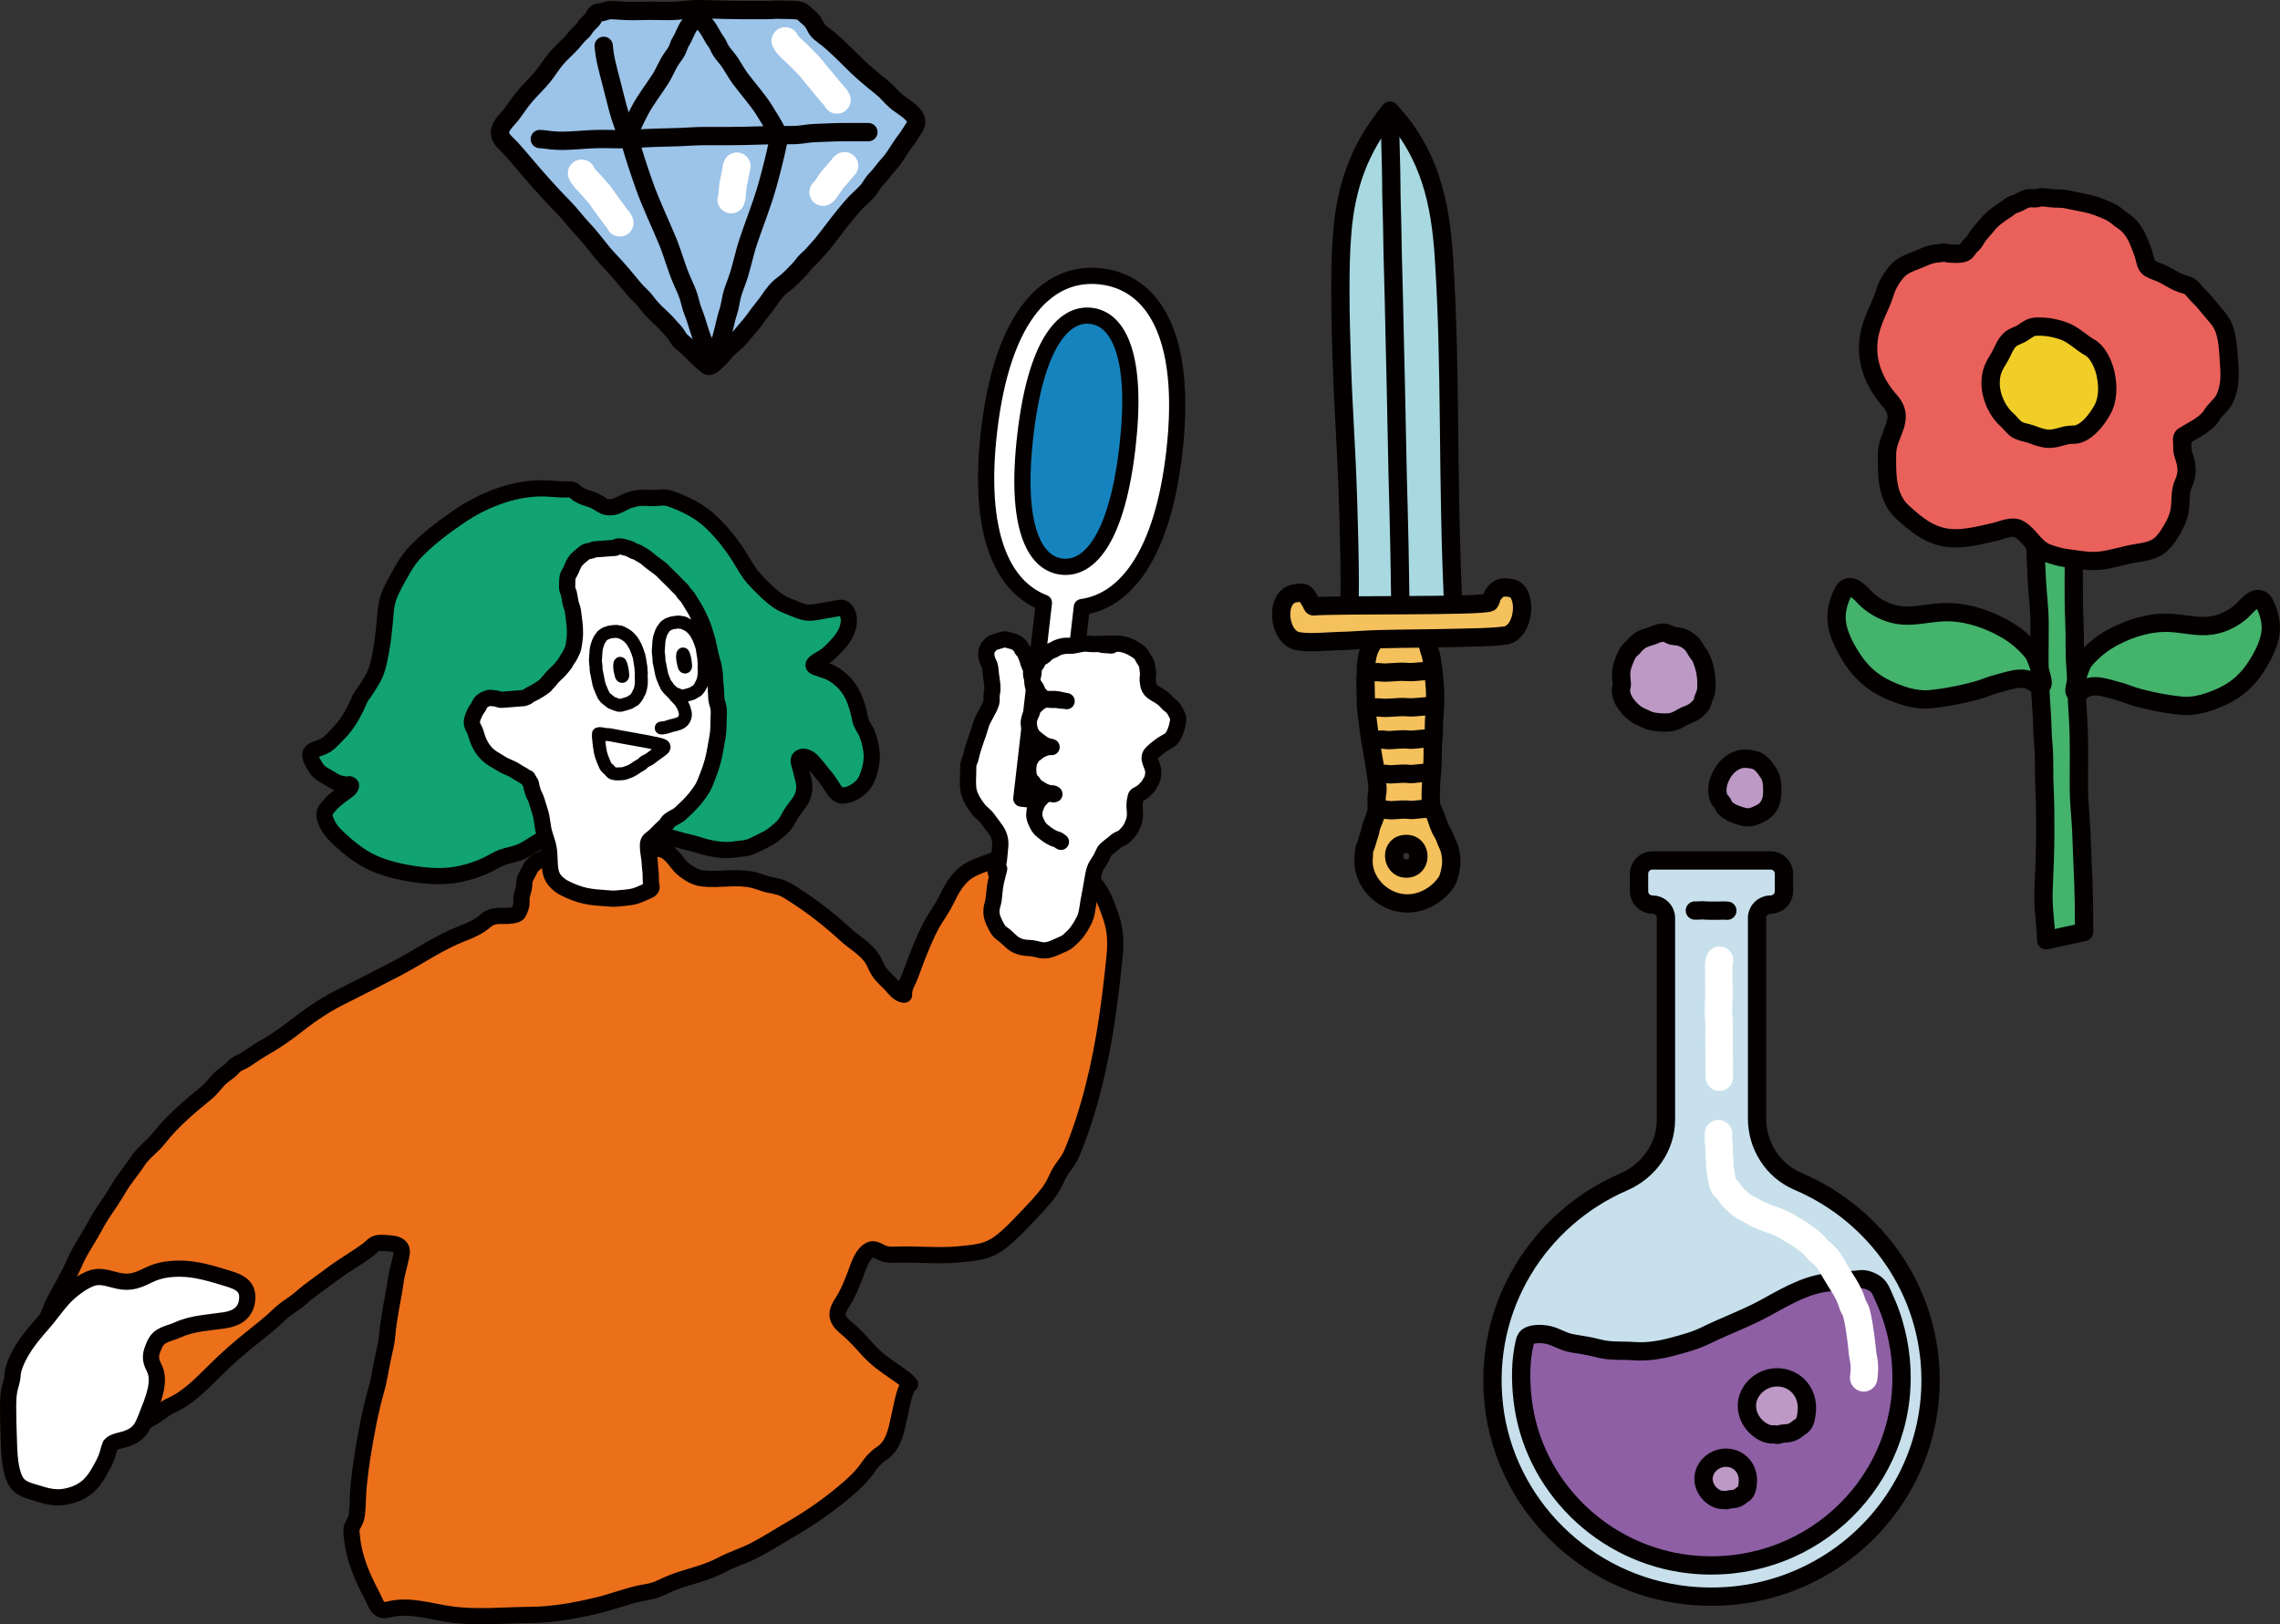
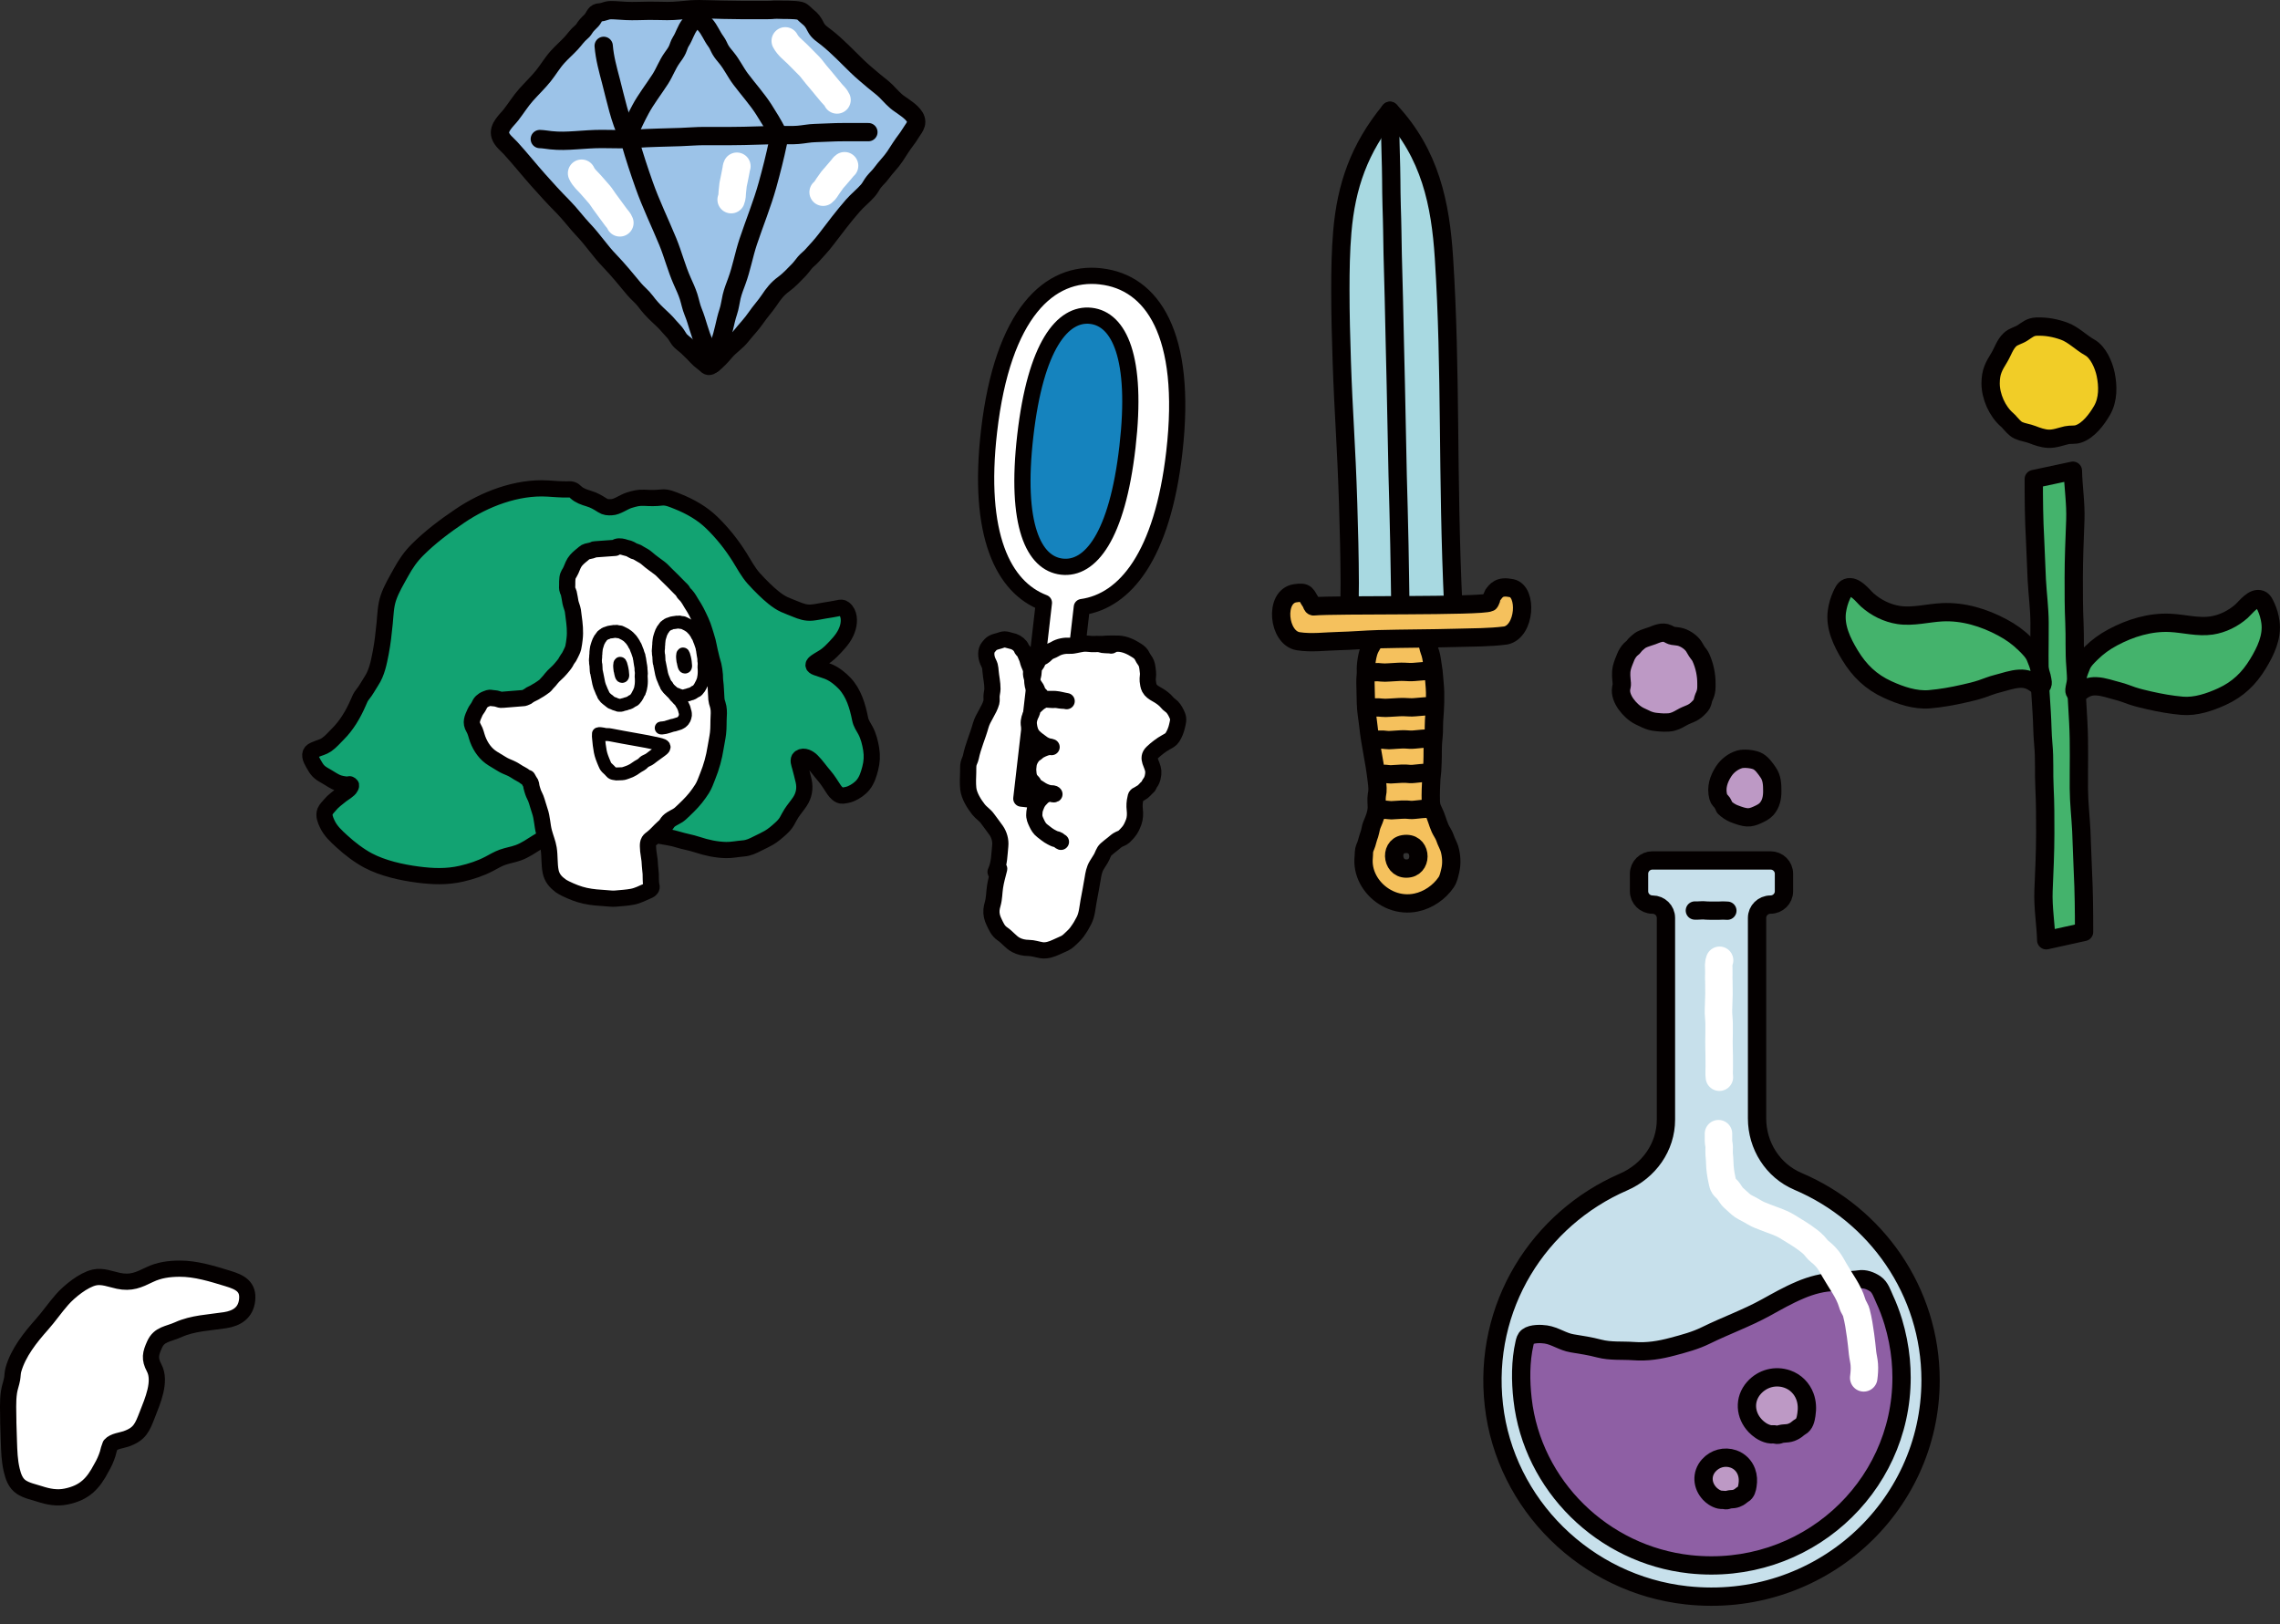
<svg xmlns="http://www.w3.org/2000/svg" id="_レイヤー_2" data-name="レイヤー 2" viewBox="0 0 554.28 394.95">
  <rect x="0" y="0" width="554.28" height="394.95" fill="#333333" stroke="none" />
  <defs>
    <style>
      .cls-1, .cls-2, .cls-3, .cls-4, .cls-5, .cls-6, .cls-7, .cls-8, .cls-9, .cls-10, .cls-11, .cls-12, .cls-13, .cls-14, .cls-15, .cls-16, .cls-17 {
        stroke-linecap: round;
        stroke-linejoin: round;
      }

      .cls-1, .cls-2, .cls-3, .cls-4, .cls-5, .cls-6, .cls-7, .cls-9, .cls-10, .cls-11, .cls-12, .cls-13, .cls-14, .cls-15, .cls-16, .cls-17 {
        stroke: #040000;
      }

      .cls-1, .cls-2, .cls-3, .cls-4, .cls-7, .cls-9, .cls-11, .cls-12, .cls-15, .cls-16 {
        stroke-width: 4.45px;
      }

      .cls-1, .cls-18 {
        fill: #f5c15d;
      }

      .cls-2 {
        fill: #c7e0eb;
      }

      .cls-3 {
        fill: #f1cd27;
      }

      .cls-4 {
        fill: #ea605b;
      }

      .cls-5 {
        fill: #12a372;
      }

      .cls-5, .cls-6, .cls-14, .cls-17 {
        stroke-width: 3.94px;
      }

      .cls-6 {
        fill: #ec6f1a;
      }

      .cls-7 {
        fill: #9cc3e8;
      }

      .cls-8 {
        stroke: #fff;
        stroke-width: 6.68px;
      }

      .cls-8, .cls-9, .cls-10 {
        fill: none;
      }

      .cls-10, .cls-13 {
        stroke-width: 3.15px;
      }

      .cls-11 {
        fill: #44b36c;
      }

      .cls-12 {
        fill: #bd99c5;
      }

      .cls-13, .cls-14 {
        fill: #fff;
      }

      .cls-15 {
        fill: #8e5fa4;
      }

      .cls-16 {
        fill: #a8d9e1;
      }

      .cls-17 {
        fill: #1583be;
      }
    </style>
  </defs>
  <g id="ill">
    <g>
      <g>
        <g>
          <path class="cls-5" d="M148,200.03s-.05-.02-.08-.03c-2.66-1.05-6.23-.67-8.86.35-1.12.43-2.16,1.07-3.23,1.62-1.73.9-3.49,1.74-5.15,2.77-1.53.94-2.99,2-4.7,2.61-1.26.45-2.59.65-3.85,1.1-1.13.41-2.19,1.05-3.25,1.61-2.13,1.11-4.38,1.84-6.72,2.38-3.56.82-6.99.68-10.58.21-3.95-.51-8.52-1.53-12.07-3.41-2.26-1.2-4.53-2.95-6.4-4.67-1.37-1.25-2.76-2.52-3.55-4.22-.45-.96-.93-2.05-.52-3.08.22-.55.82-1.11,1.2-1.58.77-.94,1.71-1.57,2.65-2.35.57-.47,1.99-1.23,2.31-1.93.21-.46.26-.48-.21-.72-.33.07-.66.09-1,.06-.56-.06-1.11-.17-1.64-.33-1.02-.33-1.88-.99-2.8-1.51-1.48-.85-2.21-1.21-3.05-2.73-.4-.72-1.38-2.13-.98-3.05.22-.51.59-.63,1.17-.89.93-.42,1.83-.57,2.69-1.16,1.04-.72,1.86-1.71,2.75-2.59,2.17-2.16,3.74-4.85,4.95-7.63.35-.8.57-1.4,1.1-2.04.81-.98,1.39-2.15,2.09-3.2,1.36-2.05,1.83-4.56,2.29-6.92.46-2.38.72-4.81.96-7.22.21-2.1.22-4.12.91-6.15.74-2.17,1.98-4.2,3.08-6.2,1.15-2.09,2.34-3.82,4.03-5.5,3.09-3.08,6.62-5.72,10.24-8.17,6.05-4.11,13.9-7.12,21.35-6.68,1.59.09,3.17.25,4.77.22.37,0,.8-.06,1.17.06.39.12.61.35.9.62.92.84,1.99,1.19,3.17,1.55,1.31.39,2.19.93,3.29,1.63.77.49,1.37.5,2.22.47,1.43-.05,2.9-1.27,4.33-1.71,1.31-.4,2.27-.66,3.64-.59,1.43.08,2.77.11,4.19-.06,1.36-.17,2.72.48,3.96.97,3.05,1.22,5.97,2.88,8.32,5.18,2.59,2.53,4.76,5.26,6.68,8.31,1.12,1.78,2.06,3.62,3.47,5.21.81.91,1.67,1.79,2.55,2.64,1.35,1.31,3.14,2.92,4.88,3.71.91.41,1.86.75,2.78,1.13,1.35.56,2.49.96,3.98.82,1.02-.1,2.02-.32,3.02-.49,1.14-.2,2.27-.34,3.39-.59.57-.13.9-.2,1.38.18,1.3,1.02,1.31,3.01.92,4.44-.53,1.94-1.69,3.37-3.05,4.81-.7.74-1.41,1.47-2.23,2.09-.79.59-1.68,1.01-2.47,1.57-.78.56-.89.96.06,1.32,1.02.39,2.09.66,3.1,1.09,1.37.58,2.78,1.72,3.79,2.79,2.2,2.34,3.14,5.54,3.75,8.61.23,1.18.78,1.86,1.33,2.88.72,1.36,1.13,3,1.37,4.5.26,1.66.18,3.11-.24,4.72-.36,1.39-.79,2.8-1.7,3.94-.72.91-1.84,1.68-2.9,2.15-.65.29-1.43.43-2.13.5-.81.08-1.65-.81-2.06-1.43-.79-1.17-1.46-2.34-2.4-3.42-1.02-1.17-1.91-2.5-3.01-3.6-.66-.66-1.93-1.41-2.85-.76-.65.45-.16,1.57,0,2.19.3,1.15.61,2.29.87,3.45.4,1.77.09,3.53-.92,5.04-.66.98-1.43,1.87-2.07,2.85-.4.62-.71,1.28-1.08,1.92-.4.69-.95,1.27-1.54,1.8-.89.81-1.82,1.61-2.86,2.22-.85.5-1.76.9-2.65,1.35-1.24.63-2.21,1.13-3.62,1.24-1.39.11-2.74.41-4.14.38-2.38-.05-4.74-.57-6.97-1.31-1.56-.52-3.17-.76-4.74-1.25-1.62-.51-3.15-.65-4.79-.99-1.81-.38-3.41-1.34-5.2-1.76-2.22-.52-4.62-.52-6.75-1.35Z" />
-           <path class="cls-6" d="M132.2,392.53c4.49-.33,8.96-1.18,13.31-2.25,3.4-.84,6.68-2.11,10.1-2.87.99-.22,1.99-.32,2.97-.58,1.79-.48,3.34-1.44,5.05-2.09,3.99-1.5,8.05-2.23,11.87-4.27,2.54-1.35,5.3-2.18,7.85-3.48,2.99-1.53,5.96-3.47,8.89-5.16,5-2.89,10.02-6.41,14.34-10.23,1.64-1.45,3.17-2.95,4.4-4.76.9-1.31,1.9-2.47,3.18-3.31,1.14-.74,1.93-1.61,2.57-2.81,1.22-2.32,1.56-4.97,2.17-7.48.23-.95,1.05-6.1,2.35-6.68-.52-.72-1.46-1.4-2.2-1.94-2.2-1.6-4.39-2.92-6.41-4.79-1.02-.94-1.96-1.97-2.89-3.01-1.26-1.4-2.52-2.68-3.96-3.9-.85-.72-1.81-1.55-2.1-2.68-.42-1.65.86-3.11,1.63-4.46.99-1.72,1.72-3.54,2.45-5.38.74-1.84,1.64-5.41,3.66-6.43.6-.3.84-.27,1.44-.08.64.21,1.19.59,1.81.83,1.19.46,2.41.38,3.65.34,4.76-.15,9.53.36,14.3-.02,1.85-.15,3.73-.34,5.56-.7,2.7-.54,4.62-1.83,6.64-3.64,1.57-1.4,3.04-2.91,4.48-4.45,2.04-2.17,4.35-4.49,6.06-6.93.83-1.19,1.36-2.54,2.02-3.83.93-1.79,2.31-3.02,3.12-4.95,2.27-5.41,4.02-11.01,5.44-16.69,2.61-10.43,3.98-20.97,5.04-31.64.31-3.16.16-6.06-.85-9.1-.76-2.29-1.63-4.69-2.92-6.74-1.53-2.44-3.81-4.12-6.06-5.87-2.07-1.61-4.91-2.13-7.46-2.54-1.49-.24-2.84-.17-4.34-.04-1.42.13-2.86-.17-4.28.05-1.49.24-3.06,1.04-4.48,1.57-1.51.57-3.09,1.08-4.52,1.83-2.63,1.4-4.37,4-5.6,6.61-.89,1.87-2.02,3.65-3.14,5.39-1.29,2-2.29,4.29-3.21,6.47-1.01,2.37-1.92,4.77-2.78,7.19-.51,1.45-1.78,3.26-1.55,4.83-1.29-.11-2.25-1.4-3.03-2.28-.99-1.11-2.2-2.05-3.04-3.29-.64-.93-.98-2.01-1.56-2.97-1.53-2.57-4.52-4.15-6.66-6.12-3.77-3.48-7.89-6.7-12.21-9.48-1.19-.77-2.38-1.61-3.75-2.02-1.26-.38-2.57-.51-3.83-.92-.9-.29-1.78-.64-2.7-.85-4.02-.92-8.11.11-12.16-.34-1.04-.12-1.98-.47-2.89-.99-.57-.33-1.11-.73-1.64-1.12-1.84-1.38-2.87-4.03-5.09-4.82-1.15-.41-2.54-.38-3.74-.5-1.64-.15-3.2-.29-4.85-.26-3.62.07-7.29-.07-10.88.43-1.47.2-2.88.47-4.32.77-.67.14-1.36.14-2.01.36-.54.18-.99.51-1.53.69-1.36.46-2.92.82-3.96,1.84-.28.28-.64.5-.83.84-.27.48-.55.94-.76,1.44-.18.43-.45.78-.64,1.19-.27.56-.24,1.15-.28,1.75-.07,1.05-.52,2.02-.66,3.07-.08.56.05,1.11-.03,1.67-.05.39-.21.76-.35,1.13-.26.69-.35,1.1-1.1,1.32-2.62.76-5.05-.44-7.16,1.4-1.66,1.45-3.54,2.32-5.61,3.11-5.71,2.2-10.64,5.7-16.03,8.53-4.65,2.44-9.34,4.8-14.03,7.16-4.1,2.06-7.71,4.67-11.31,7.49-2.29,1.79-5.01,3.56-7.55,5-1.43.82-2.63,1.73-4,2.61-.78.5-1.66.71-2.4,1.31-.44.36-.81.86-1.25,1.23-1.02.84-2.08,1.48-2.97,2.46-.93,1.02-1.7,2.11-2.77,2.99-4.09,3.33-8.32,6.87-11.57,11.05-1.55,2-3.75,3.4-5.13,5.53-1.5,2.32-3.33,4.33-4.71,6.73-1.1,1.92-2.39,3.79-3.64,5.61-1.25,1.82-2.14,3.67-3.25,5.56-1.3,2.21-2.67,4.24-3.69,6.61-1.3,3.02-3.04,5.97-4.61,8.86-1.32,2.43-2.22,5.15-3.25,7.72-.72,1.79-1.32,3.49-1.59,5.4-.18,1.28-.7,2.92-.52,4.16.24,1.61,1.13,3.67,2.05,5,1.64,2.37,3.35,5.13,5.35,7.21,1.25,1.3,3.15,3.37,4.98,3.96,2.04.66,4.91-.33,6.96-.7,3.4-.62,6.34-1.98,9.34-3.66,1.36-.77,2.48-1.83,3.85-2.59.94-.52,1.92-.9,2.83-1.46,2.53-1.56,4.78-3.6,6.86-5.7,2.05-2.07,4.16-4.09,6.34-6.02,2.86-2.53,5.89-4.8,8.79-7.25,1.02-.86,1.95-1.83,2.96-2.69,1.45-1.23,3.11-2.12,4.53-3.39,2.33-2.07,4.87-3.71,7.34-5.6,2.9-2.21,6.08-3.98,8.97-6.11.8-.59,1.34-1.41,2.34-1.64.83-.2,2.61,0,3.55.1,1.44.15,2.6.82,2.37,2.28-.34,2.25-1.16,4.49-1.48,6.79-.62,4.48-1.71,8.83-2.07,13.33-.13,1.72-.57,3.33-.94,5.02-.6,2.68-.93,5.38-1.68,8.03-1.5,5.28-2.54,10.93-3.4,16.34-.37,2.32-.66,4.65-.9,6.99-.24,2.32-.16,4.67-.43,6.99-.14,1.18-.46,1.72-.99,2.68-.54.99-.31,2.06-.2,3.17.51,4.84,2.45,9.41,4.72,13.68,1.2,2.25,1.41,4.37,4.12,3.67,5.05-1.31,10.13.48,15.1,1.17,6.51.89,12.72.19,19.21.14,1.17,0,2.33-.06,3.5-.14Z" />
          <path class="cls-14" d="M136.21,215.28c-1.15-.8-2.02-1.85-2.33-3.31-.39-1.86-.19-3.81-.5-5.68-.23-1.37-.77-2.6-1.12-3.93-.46-1.71-.44-3.49-1.03-5.17-.36-1.02-.6-2.08-.98-3.08-.19-.51-.5-.97-.66-1.49-.13-.43-.3-.88-.39-1.32-.06-.31-.07-.94-.38-1.16l-.55-.99c-.38,0-.75-.41-1.04-.59-.38-.24-.79-.43-1.17-.66-.65-.4-1.29-.84-1.99-1.14-.76-.32-1.45-.59-2.16-1.04-.69-.44-1.39-.84-2.09-1.27-1.77-1.08-2.98-2.82-3.69-4.72-.34-.91-.48-1.86-.99-2.7-.83-1.39-.33-2.36.34-3.85.25-.56.67-.98.94-1.52.17-.35.35-.76.64-1.03.26-.25.71-.55,1.05-.67.22-.08.46-.18.68-.25.32-.1.59,0,.9.03.42.06.84.05,1.24.19.35.12.82.29,1.2.22l5.21-.42c.11.02.24-.08.34-.12.14-.06.32-.1.45-.18.17-.11.23-.21.43-.3.14-.07.25-.18.38-.25.34-.19.72-.33,1.06-.53.16-.09.3-.2.47-.29.18-.1.39-.2.56-.32.46-.32.96-.61,1.4-.97.26-.21.42-.52.67-.74.34-.31.63-.71.92-1.07.66-.84,1.56-1.47,2.24-2.3.43-.53.91-1.03,1.26-1.62.16-.26.26-.55.45-.78.29-.35.49-.69.68-1.11.26-.58.56-1.05.71-1.68.15-.68.24-1.38.32-2.07.23-1.83.02-3.68-.23-5.49-.07-.47-.11-.95-.18-1.41-.12-.71-.44-1.36-.59-2.06-.15-.74-.22-1.5-.41-2.23-.06-.24-.18-.43-.27-.66-.18-.44-.12-.92-.11-1.39.01-.53-.02-1.05.06-1.57.03-.2.07-.4.14-.6.09-.27.25-.5.4-.75.48-.78.68-1.7,1.17-2.47.48-.77,1.28-1.42,1.98-1.98.23-.18.46-.43.72-.57.19-.11.5-.17.7-.21.25-.05.5-.11.75-.17.14-.04.34-.12.48-.17.09-.04.16-.12.27-.1l4.99-.36c.51-.49,1.34-.38,1.95-.23.27.07.52.18.79.23.37.07.66.16.99.33.26.13.57.35.84.46.26.1.51.12.77.26.26.14.5.32.76.45.58.31,1.18.65,1.67,1.09.95.86,2.06,1.59,3.08,2.37.57.43,1.03,1.01,1.55,1.49.56.52,1.08,1.05,1.62,1.59.59.58,1.14,1.17,1.72,1.75.33.34.58.49.79.93.18.36.43.53.7.83.54.6.94,1.36,1.35,2.03.4.64.8,1.24,1.14,1.92.75,1.49,1.53,3.04,1.99,4.66.24.87.55,1.68.77,2.56.2.78.31,1.55.5,2.33.16.63.32,1.26.45,1.89.11.54.33,1.02.44,1.56.16.79.31,1.61.36,2.42.03.46,0,.92.06,1.37.21,1.5.2,3,.32,4.5.04.46.17.86.31,1.29.3.9.31,1.89.25,2.82-.09,1.39,0,2.82-.17,4.2-.14,1.16-.4,2.29-.58,3.44-.38,2.44-1.02,4.76-1.95,7.04-.42,1.03-.74,2.06-1.34,3-.47.74-1,1.49-1.55,2.18-1.11,1.39-2.41,2.61-3.71,3.82-.85.79-2.07,1.09-2.89,1.91-.27.27-.43.61-.66.9-.19.24-.43.44-.66.64-.93.82-1.7,1.81-2.7,2.57-.27.21-.57.4-.75.7-.23.38-.25.86-.24,1.29.01.7.09,1.39.21,2.08.16.9.25,1.76.28,2.67.02.64.16,1.25.18,1.89.03.9-.01,1.85.13,2.74.03.19.12.36.09.56-.08.5-.58.73-1,.9-1.26.53-2.32,1.14-3.7,1.4-1.33.25-2.74.33-4.09.45-.75.07-1.48-.04-2.22-.09-1.74-.11-3.4-.22-5.12-.59-1.63-.35-3.28-1.01-4.77-1.74-.47-.23-.91-.48-1.33-.77Z" />
          <path class="cls-13" d="M150.19,171.41c-.12-.06-.25-.1-.38-.12-.09-.01-.18-.03-.26-.07-.09-.04-.16-.09-.25-.13-.1-.04-.2-.07-.3-.1-.19-.04-.37-.17-.54-.27-.19-.11-.32-.29-.5-.42-.16-.12-.32-.21-.46-.35-.09-.09-.2-.17-.29-.26-.1-.11-.19-.24-.3-.35-.17-.16-.23-.35-.3-.56-.07-.2-.19-.37-.28-.56-.1-.21-.16-.44-.26-.65-.21-.46-.41-.95-.51-1.45-.07-.31-.14-.63-.19-.95-.08-.43-.19-.86-.26-1.3-.01-.09-.01-.21-.04-.29-.02-.07-.07-.12-.09-.19-.05-.18-.02-.37-.05-.55-.06-.37,0-.75-.06-1.13-.03-.19-.1-.37-.1-.57,0-.1.02-.19,0-.29-.03-.18-.03-.39-.01-.58.01-.18.04-.35.05-.53,0-.08.01-.13,0-.22,0-.07.02-.12.02-.19,0-.03-.02-.06-.02-.1,0-.03.03-.04.03-.06,0-.06.01-.13.02-.18.01-.13,0-.26.01-.39.02-.25.06-.48.08-.73.04-.5.26-.98.39-1.47.07-.29.24-.57.39-.83.04-.06.06-.14.09-.21.04-.07.07-.1.12-.15.05-.05.1-.12.14-.17.05-.06.07-.11.11-.18.12-.21.29-.38.49-.5.11-.07.24-.13.34-.22.08-.06.15-.13.25-.16.08-.03.18-.02.26-.05.04-.02.09-.05.13-.07.07-.04.1-.05.18-.06.07-.01.11-.06.18-.08.12-.04.28-.04.4-.06.15-.02.29-.04.44-.06.14-.02.29-.05.43-.07.12-.01.22.02.35,0,.08-.01.16-.04.24-.03.08.01.15.06.23.08.12.02.24.03.36.04.15,0,.3.04.44.08.11.03.18.1.28.15.27.15.57.26.84.43.18.11.36.23.51.36.08.07.18.12.26.21.09.09.18.17.26.27.12.15.29.27.41.43.16.2.28.41.43.62.08.11.15.21.21.33.03.07.05.15.08.22.03.06.08.11.12.17.23.31.32.69.46,1.04.07.18.17.36.23.55.04.12.04.24.1.36.08.17.11.35.19.52.03.06.05.11.07.17,0,.04,0,.08,0,.13,0,.21.09.36.13.56.04.18.05.38.08.56.04.28.08.55.13.83.04.27.12.56.13.84,0,.15-.02.26,0,.41.02.11.03.22.05.33.06.38.04.74-.01,1.12-.02.13,0,.25.02.38.02.16,0,.32.02.49.02.33.01.66-.01.99-.02.32-.06.62-.13.93-.05.21-.05.44-.14.64-.04.08-.09.16-.12.25-.03.09-.02.18-.06.27-.04.08-.1.14-.15.21-.07.1-.09.22-.16.33-.14.23-.22.49-.39.71-.1.12-.19.21-.27.35-.09.14-.25.3-.39.4-.13.09-.3.12-.44.21-.1.06-.17.16-.28.21-.09.04-.17.1-.26.14-.17.09-.38.17-.57.2-.2.03-.36.13-.55.19-.09.03-.18.01-.27.05-.1.04-.16.06-.27.08-.11.02-.19.07-.3.1-.14.04-.32.06-.46.05-.19-.01-.34.02-.5-.07-.01,0-.02-.01-.03-.02Z" />
          <path class="cls-10" d="M151.32,164.43s-.08.06-.12.04c-.15-.06-.24-.53-.3-.78-.04-.17-.06-.36-.11-.53-.02-.05-.04-.1-.05-.16-.04-.2-.05-.42-.07-.62-.03-.24-.03-.45-.02-.67,0-.18.04-.54.17-.39.03.04.04.07.06.13.02.06.05.11.07.18.04.12.08.24.1.36.03.14.07.26.1.39.03.13.05.25.08.38.01.06.02.12.03.19.01.09.03.17.05.26.03.21.06.43.06.63,0,.16.06.39,0,.52-.01.03-.03.06-.05.08Z" />
          <path class="cls-13" d="M165.47,169.15c-.12-.06-.25-.1-.38-.12-.09-.01-.18-.03-.26-.07-.09-.04-.16-.09-.25-.13-.1-.04-.2-.07-.3-.1-.19-.04-.37-.17-.54-.27-.19-.11-.32-.29-.5-.42-.16-.12-.32-.21-.46-.35-.09-.09-.2-.17-.29-.26-.1-.11-.19-.24-.3-.35-.17-.16-.23-.35-.3-.56-.07-.2-.19-.37-.28-.56-.1-.21-.16-.44-.26-.65-.21-.46-.41-.95-.51-1.45-.07-.31-.14-.63-.19-.95-.08-.43-.19-.86-.26-1.3-.01-.09-.01-.21-.04-.29-.02-.07-.07-.12-.09-.19-.05-.18-.02-.37-.05-.55-.06-.37,0-.75-.06-1.13-.03-.19-.1-.37-.1-.57,0-.1.02-.19,0-.29-.03-.18-.03-.39-.01-.58.01-.18.04-.35.05-.53,0-.08.01-.13,0-.22,0-.07.02-.12.02-.19,0-.03-.02-.06-.02-.1,0-.03.03-.04.03-.06,0-.06.01-.13.02-.18.01-.13,0-.26.01-.39.02-.25.06-.48.08-.73.04-.5.26-.98.39-1.47.07-.29.24-.57.39-.83.04-.06.06-.14.09-.21.04-.07.07-.1.12-.15.05-.05.1-.12.14-.17.05-.06.07-.11.11-.18.12-.21.29-.38.49-.5.11-.07.24-.13.34-.22.08-.06.15-.13.25-.16.08-.03.18-.02.26-.05.04-.02.09-.05.13-.07.07-.04.1-.05.18-.06.07-.01.11-.06.18-.08.12-.04.28-.04.4-.06.15-.02.29-.04.44-.06.14-.02.29-.05.43-.07.12-.01.22.02.35,0,.08-.01.16-.04.24-.03.08.01.15.06.23.08.12.02.24.03.36.04.15,0,.3.04.44.08.11.03.18.1.28.15.27.15.57.26.84.43.18.11.36.23.51.36.08.07.18.12.26.21.09.09.18.17.26.27.12.15.29.27.41.43.16.2.28.41.43.62.08.11.15.21.21.33.03.07.05.15.08.22.03.06.08.11.12.17.23.31.32.69.46,1.04.07.18.17.36.23.55.04.12.04.24.1.36.08.17.11.35.19.52.03.06.05.11.07.17,0,.04,0,.08,0,.13,0,.21.09.36.13.56.04.18.05.38.08.56l.13.83c.04.27.12.56.13.84,0,.15-.02.26,0,.41.02.11.03.22.05.33.06.38.04.74-.01,1.12-.02.13,0,.25.02.38.02.16,0,.32.02.49.02.33.01.66-.01.99-.02.32-.06.62-.13.93-.05.21-.05.44-.14.64-.04.08-.09.16-.12.25-.03.09-.02.18-.06.27-.04.08-.1.14-.15.21-.07.1-.09.22-.16.33-.14.23-.22.49-.39.71-.1.12-.19.21-.27.35-.09.14-.25.3-.39.4-.13.09-.3.12-.44.21-.1.06-.17.16-.28.21-.09.04-.17.1-.26.14-.17.09-.38.17-.57.2-.2.03-.36.13-.55.19-.09.03-.18.01-.27.05-.1.04-.16.06-.27.08-.11.02-.19.07-.3.1-.14.04-.32.06-.46.05-.19-.01-.34.02-.51-.07,0,0-.02-.01-.03-.02Z" />
          <path class="cls-10" d="M166.61,162.16s-.08.06-.12.04c-.15-.06-.24-.53-.3-.78-.04-.17-.06-.36-.11-.53-.02-.05-.04-.1-.05-.16-.04-.2-.05-.42-.07-.62-.03-.24-.03-.45-.02-.67,0-.18.04-.54.17-.39.03.04.04.07.06.13.02.06.05.11.07.18.04.12.08.24.1.36.03.14.07.26.1.39.03.13.05.25.08.38.01.06.02.12.03.19.01.09.03.17.04.26.03.21.06.43.06.63,0,.16.06.39,0,.52-.01.03-.03.06-.05.08Z" />
          <path class="cls-10" d="M162.22,166.83c.05.18.18.32.27.47.06.1.15.17.22.27.05.07.09.15.14.22.05.08.08.1.15.16.12.1.22.22.32.34.1.12.24.21.35.33.1.1.18.22.26.33.12.15.24.31.37.45.06.07.14.12.21.18.11.11.21.24.31.36.2.21.43.4.61.63.03.04.06.09.08.14.05.11.1.21.17.31.18.26.36.53.46.82.04.11.1.21.14.32.05.13.07.28.12.42.04.1.05.19.07.3.02.1.07.18.09.28.03.15.04.3.07.45.03.18,0,.3-.05.48-.05.18-.04.36-.13.52-.03.05-.04.1-.07.15-.04.07-.09.12-.13.18-.04.07-.05.15-.11.22-.04.06-.11.11-.16.16-.1.09-.19.2-.3.28-.1.08-.21.11-.31.18-.15.1-.29.14-.46.19-.34.1-.68.23-1.02.32-.19.05-.38.04-.57.11-.08.03-.14.05-.21.09-.08.04-.15.04-.24.06-.18.05-.36.12-.55.17-.18.05-.36.13-.54.16-.17.03-.35.05-.53.08-.1.01-.21.05-.31.05-.06,0-.13-.04-.19-.01" />
          <path class="cls-10" d="M160.16,180.92c-1.9-.44-3.84-.8-5.76-1.13-1.94-.33-3.87-.7-5.81-1.07-.39-.07-.8-.15-1.2-.12-.13.01-.22.01-.35-.02-.26-.06-.53-.14-.8-.16-.24-.02-.52-.09-.75,0-.05.35,0,.76.03,1.11.07,1.03.22,2.16.41,3.18.09.48.23.95.39,1.41.18.52.4,1.02.61,1.53.15.36.3.72.58,1,.23.24.5.44.73.69.17.19.33.4.53.56.2.15.41.15.64.22.26.08.49.06.76.05.36-.01.72-.03,1.08-.04.41-.01.78-.19,1.17-.31.55-.18,1.09-.41,1.59-.72.36-.23.7-.5,1.06-.72.47-.29.95-.47,1.34-.91.25-.28.58-.47.94-.61.5-.19,1-.63,1.42-.95.63-.48,1.26-.94,1.91-1.39.22-.16.53-.39.68-.62.43-.67-.8-.88-1.17-.96Z" />
        </g>
        <g>
          <path class="cls-14" d="M261.91,226.47c.63-.83,1.15-1.73,1.63-2.68.71-1.41.82-3.12,1.09-4.64.33-1.83.7-3.61.99-5.44.19-1.2.38-2.33,1.01-3.36.33-.54.68-1.08,1.01-1.62.43-.71.61-1.64,1.25-2.21.5-.44,1.08-.9,1.61-1.31.4-.3.79-.69,1.22-.96.5-.32,1.08-.41,1.53-.82.37-.34.7-.72,1.03-1.09.62-.7,1.02-1.63,1.34-2.49.33-.89.36-2.02.25-2.96-.11-.97-.06-1.91.17-2.83.07-.26.05-.46.25-.65.07-.07.33-.16.39-.21.36-.25.79-.43,1.14-.7.34-.26.6-.6.9-.9.14-.14.31-.24.43-.39.2-.26.23-.59.45-.85.56-.66.84-1.96.77-2.86-.13-1.68-1.75-3.11-.26-4.52,1.03-.97,2.16-1.85,3.39-2.53.61-.34,1.15-.59,1.54-1.2.5-.79.9-1.78,1.1-2.69.2-.91.47-1.66.08-2.57-.32-.75-.7-1.5-1.26-2.09-.28-.29-.62-.48-.91-.75-.27-.26-.5-.58-.78-.84-.66-.63-1.41-1.11-2.2-1.55-.63-.35-1.3-.8-1.63-1.44-.28-.54-.35-1.2-.42-1.8-.07-.66.15-1.33.06-2.01-.09-.69-.13-1.52-.38-2.19-.22-.62-.69-1.05-.95-1.63-.33-.75-.81-1.14-1.47-1.56-1.29-.83-2.76-1.54-4.31-1.62-.86-.04-1.7-.01-2.56-.01-.93,0-1.85.19-2.77.2-.43,0-.85.01-1.28.03-.47.02-.89-.11-1.35-.12-.41,0-.79.14-1.21.1-.21-.02-.4-.09-.62-.07-.33.03-.66.17-1,.22l-10.12,17.29c.31-1,.42-2.15.58-3.18.15-.95.13-1.99-.1-2.93-.11-.46-.34-.9-.45-1.36-.12-.51-.07-1.05-.16-1.57-.07-.41-.26-.82-.27-1.24,0-.29.04-.54,0-.83-.08-.59-.32-1.06-.55-1.6-.21-.51-.26-1.04-.5-1.55-.22-.46-.39-1-.66-1.43-.15-.24-.39-.38-.53-.62-.15-.24-.18-.48-.37-.71-.63-.76-1.38-1.16-2.34-1.34-.47-.09-.97-.32-1.46-.32-.47,0-.84.18-1.27.31-.57.18-1.06.24-1.62.54-.43.23-.74.63-1.05,1-.77.91-.61,2.37-.19,3.4.17.41.4.78.52,1.21.12.42.13.85.17,1.27.12,1.44.48,2.85.46,4.3-.01.6-.19,1.19-.22,1.79-.03.46.08,1-.04,1.45-.53,1.97-2.07,3.74-2.59,5.64-.71,2.58-1.87,5.09-2.41,7.77-.11.54-.42,1.02-.54,1.55-.14.64-.07,1.41-.1,2.08-.05,1.3-.11,2.62.02,3.92.17,1.79,1.45,3.79,2.51,5.14.64.81,1.56,1.34,2.16,2.19.69.98,1.45,1.9,2.12,2.88.74,1.07,1.12,2.45.99,3.72-.22,2.12-.2,4.37-1.14,6.36.34,1.4,1.14-1.74.8-.42-.35,1.35-.72,2.69-.93,4.07-.21,1.37-.18,2.79-.56,4.12-.14.48-.26.97-.3,1.47-.09,1,.15,1.96.58,2.86.55,1.15.99,2.26,2.1,3,1.13.75,2.04,2.01,3.23,2.65.97.52,2.05.74,3.12.75,1.1.01,2.1.38,3.15.55,1.21.19,2.48-.25,3.55-.75.67-.31,1.36-.6,2.03-.92.81-.39,1.29-.96,1.94-1.56.45-.42.85-.87,1.21-1.35Z" />
          <path class="cls-14" d="M267.59,67.19c-12.44-1.4-23.84,8.89-27.15,37.7-2.9,25.14,3.42,37.9,13.34,41.67l-5.49,47.62,9.22,1.04,5.49-47.61c10.53-1.47,19.58-12.5,22.48-37.65,3.32-28.81-5.45-41.37-17.88-42.76Z" />
          <path class="cls-17" d="M249.26,105.89c-2.52,21.83,2.05,31.12,8.9,31.89,6.86.77,13.42-7.26,15.93-29.1,2.52-21.83-2.05-31.12-8.9-31.89-6.86-.77-13.42,7.26-15.93,29.1Z" />
          <path class="cls-14" d="M270.2,156.95c-.11.06-.28-.04-.39-.05-.16-.01-.32,0-.49-.01-.39-.04-.79,0-1.18-.07-.3-.05-.58-.16-.88-.21-.36-.06-.78-.02-1.14,0-.94.05-1.87-.2-2.8-.1-.6.07-1.18.22-1.77.33-.44.08-.95.2-1.4.17-1.27-.08-2.66.16-3.75.84-.51.32-1.12.44-1.62.8-.42.3-.73.74-1.19,1.01-.47.28-.79.35-1.11.82-.23.33-.29.73-.54,1.04-.32.41-.57.65-.61,1.19-.03.44-.08.9-.13,1.35-.04.4-.31.71-.26,1.15.05.39.16.77.33,1.12.19.39.44.66.66,1.02.21.36.29.85.54,1.18.15.2.36.34.53.55.19.24.3.55.59.72.35.21.93.32,1.33.33.45,0,.91.1,1.36.05.63-.07,1.24.15,1.87.18.38.01.78.02,1.16.12-.92-.14-1.85-.45-2.83-.52-.46-.03-.92,0-1.38,0-.35,0-.71-.04-1.03.09-.76.31-1.42.69-2,1.26-.29.29-.72.63-.94.98-.2.33-.15.74-.34,1.1-.44.83-.77,1.75-.68,2.71.11,1.06.38,2.16,1.13,2.95.63.68,1.48,1.22,2.21,1.77.28.21.81.46,1.14.58.33.12.73.11,1.06.25-.94-.17-2.12.39-2.92.81-.31.16-.48.35-.74.57-.3.25-.64.39-.89.69-.33.4-.65.94-.84,1.43-.21.54-.22.95-.28,1.51-.06.49,0,.89.04,1.38.05.64.26,1.35.72,1.82.13.13.27.22.37.37.2.29.33.64.58.89.17.16.39.26.59.38.13.08.26.16.39.25.2.13.4.27.61.39.72.42,1.51.65,2.31.87.19.05.55.21.75.09-.05-.19-.76-.25-.92-.24-.28.01-.76.06-.99.22-.13.09-.18.17-.32.24-.15.08-.33.12-.46.23-.25.2-.45.48-.68.7-.47.45-.79.97-1.03,1.58-.13.33-.26.63-.36.98-.1.35-.09.74-.13,1.11-.08.85.23,1.48.58,2.23.36.76.69,1.34,1.37,1.86.71.54,1.4,1.14,2.19,1.54.41.2.73.41,1.18.5.18.04.38.09.53.19.22.14.36.36.62.45" />
        </g>
        <path class="cls-14" d="M2.02,345.66c-.03-1.21-.05-2.42-.05-3.63,0-1.2.04-2.4.22-3.58.16-1.09.57-2.11.76-3.19.13-.75.1-1.49.31-2.23,1.19-4.18,4.1-7.81,6.95-11.02,1.73-1.95,3.2-4.12,4.91-6.05,1.75-1.98,5.16-4.75,7.82-5.35,1.95-.44,3.99.43,5.85.82,3.07.64,4.88-.2,7.58-1.51,2.3-1.11,4.69-1.43,7.24-1.45,3.98-.03,8.01,1.24,11.78,2.39,2.9.88,5.09,1.93,4.68,5.31-.36,2.98-2.43,4.38-5.37,4.83-3.83.59-7.81.7-11.37,2.31-2.46,1.11-4.58,1.03-5.74,3.58-1.02,2.25-1.29,3.49-.12,5.69,1.75,3.29-.39,8.13-1.64,11.33-1.24,3.18-1.8,4.77-5.22,5.96-1.07.37-2.97.54-3.78,1.49-.27.69-.49,1.4-.65,2.13-.38,1.19-.89,2.33-1.53,3.41-1.97,3.77-4.04,6.06-8.59,6.98-2.22.45-4.29.06-6.41-.63-1.48-.48-3.18-.8-4.49-1.68-1.39-.93-1.93-2.53-2.3-4.08-.56-2.35-.62-4.64-.7-7.03-.06-1.59-.11-3.19-.15-4.79Z" />
      </g>
      <g>
        <g>
          <path class="cls-16" d="M346.43,148.77c-1.16.06-2.32.16-3.49.19-.99.03-1.93-.14-2.91,0-.84.12-1.68.08-2.52.11-.43.02-.82.11-1.24.21-.43.1-.86.1-1.3.1-.8,0-1.64.21-2.43.15-.65-.05-1.28-.03-1.93-.06-.37-.02-.73-.13-1.1-.18-.34-.05-.73,0-1-.27-.4-.39-.39-1.33-.4-1.86-.05-1.78.02-3.57.02-5.35-.02-6.45-.19-12.91-.39-19.36-.46-14.69-1.12-21.75-1.54-34.39-.2-5.85-.35-11.7-.35-17.55,0-4.71.07-9.44.47-14.14.95-11.11,4.09-20.28,11.59-29.42,9.81,10.47,12.28,22.67,13.12,35.73,1.79,27.91.75,52.42,2.28,85.01,0,.31.05.63-.18.88-.19.21-.48.18-.74.18-.71.02-1.47.11-2.17-.01-.91-.17-1.95-.02-2.88,0-.3,0-.61.02-.91.03Z" />
          <g>
            <path class="cls-18" d="M352.34,206.31c-.2-.66-.54-1.24-.79-1.87-.15-.37-.26-.75-.43-1.12-.29-.66-.72-1.25-1.02-1.9-.62-1.38-.92-2.84-1.62-4.19-.24-.46-.43-.92-.53-1.43-.07-.35-.1-.71-.11-1.06-.06-1.78.03-3.61.12-5.39.03-.65.17-1.29.2-1.95.04-.75.06-1.5.1-2.26.07-1.61-.02-3.21.12-4.82.07-.8.16-1.59.19-2.39.04-.91-.01-1.82.06-2.73.23-3.02.41-6.08.11-9.1-.13-1.29-.18-2.58-.4-3.86-.2-1.14-.27-2.31-.62-3.43-.12-.37-.27-.73-.37-1.11-.09-.35-.15-.7-.27-1.04-.12-.36-.32-.66-.48-1.01-.3-.62-.29-1.38-.63-2-.15-.28-.3-.25-.59-.18-.21.05-.42.06-.63.06-.16,0-.32,0-.49,0-.37.01-.7-.08-1.06-.1-.35-.02-.71.02-1.06.03-.51.01-1.02,0-1.53.04-.17.02-.33.04-.5.05-.45.05-.9.1-1.36.06-.46-.04-.91-.18-1.37-.23-.56-.06-1.24-.01-1.72.31-.4.26-.63.69-.87,1.08-.77,1.29-1.7,2.41-2.14,3.88-.32,1.09-.5,2.3-.58,3.42-.05.66.04,1.32-.03,1.98-.07.68-.11,1.33-.09,2.01.05,1.62.09,3.25.11,4.87.03,1.91.41,3.79.61,5.69.44,4.23,1.47,8.36,1.96,12.59.12,1.05.32,2.17.23,3.24-.03.3-.1.6-.14.9-.15.99,0,2.01-.01,3.01-.03,1.37-.55,2.7-1.09,3.94-.25.58-.41,1.21-.52,1.83-.09.51-.27.94-.44,1.43-.24.68-.34,1.39-.63,2.06-.15.35-.3.71-.38,1.08-.09.38-.06.74-.09,1.11-.08.89-.13,1.74-.02,2.64.46,3.81,3.25,7.1,6.83,8.5,1.88.74,3.95.91,5.92.49,2.9-.61,5.61-2.47,7.27-4.9.59-.86.77-1.88,1.01-2.87.42-1.72.28-3.7-.22-5.38ZM342.61,211.12c-4.18.81-5.01-5.26-1.42-5.86,4.34-.72,4.78,5.21,1.42,5.86Z" />
            <path class="cls-9" d="M352.34,206.31c-.2-.66-.54-1.24-.79-1.87-.15-.37-.26-.75-.43-1.12-.29-.66-.72-1.25-1.02-1.9-.62-1.38-.92-2.84-1.62-4.19-.24-.46-.43-.92-.53-1.43-.07-.35-.1-.71-.11-1.06-.06-1.78.03-3.61.12-5.39.03-.65.17-1.29.2-1.95.04-.75.06-1.5.1-2.26.07-1.61-.02-3.21.12-4.82.07-.8.16-1.59.19-2.39.04-.91-.01-1.82.06-2.73.23-3.02.41-6.08.11-9.1-.13-1.29-.18-2.58-.4-3.86-.2-1.14-.27-2.31-.62-3.43-.12-.37-.27-.73-.37-1.11-.09-.35-.15-.7-.27-1.04-.12-.36-.32-.66-.48-1.01-.3-.62-.29-1.38-.63-2-.15-.28-.3-.25-.59-.18-.21.05-.42.06-.63.06-.16,0-.32,0-.49,0-.37.01-.7-.08-1.06-.1-.35-.02-.71.02-1.06.03-.51.01-1.02,0-1.53.04-.17.02-.33.04-.5.05-.45.05-.9.1-1.36.06-.46-.04-.91-.18-1.37-.23-.56-.06-1.24-.01-1.72.31-.4.26-.63.69-.87,1.08-.77,1.29-1.7,2.41-2.14,3.88-.32,1.09-.5,2.3-.58,3.42-.05.66.04,1.32-.03,1.98-.07.68-.11,1.33-.09,2.01.05,1.62.09,3.25.11,4.87.03,1.91.41,3.79.61,5.69.44,4.23,1.47,8.36,1.96,12.59.12,1.05.32,2.17.23,3.24-.03.3-.1.6-.14.9-.15.99,0,2.01-.01,3.01-.03,1.37-.55,2.7-1.09,3.94-.25.58-.41,1.21-.52,1.83-.09.51-.27.94-.44,1.43-.24.68-.34,1.39-.63,2.06-.15.35-.3.71-.38,1.08-.09.38-.06.74-.09,1.11-.08.89-.13,1.74-.02,2.64.46,3.81,3.25,7.1,6.83,8.5,1.88.74,3.95.91,5.92.49,2.9-.61,5.61-2.47,7.27-4.9.59-.86.77-1.88,1.01-2.87.42-1.72.28-3.7-.22-5.38ZM342.61,211.12c-4.18.81-5.01-5.26-1.42-5.86,4.34-.72,4.78,5.21,1.42,5.86Z" />
          </g>
          <path class="cls-1" d="M318.75,146.57c.19.27.18.78.56.87,5.29-.5,40.84.04,42.82-.97.16-.08.72-1.71.78-1.79.86-1.15,1.57-2.29,4.57-1.67,3.85.8,3.33,10.48-1.41,11.5-.03,0-.06.01-.09.01-3.92.5-7.93.46-11.86.57-6.37.18-12.74.16-19.12.33-3.18.09-6.35.38-9.53.45-3.2.07-6.68.55-9.87.04-4.86-.78-5.87-10.87-.76-11.66,2.94-.46,2.57.38,3.92,2.32Z" />
          <path class="cls-9" d="M337.91,26.94c.04,1.61.05,3.13.06,4.69.03,3.97.22,8.09.25,12.04.01,2.13.04,4.23.1,6.47.03,1.03.07,2.05.09,3.08.02.93.04,1.85.06,2.77.04,1.98.06,3.86.1,5.85.09,3.52.2,7.04.28,10.56.09,3.62.16,7.23.24,10.85.08,3.44.16,6.87.24,10.31.17,7.35.28,14.62.45,21.97.15,6.37.29,9.56.42,16.94.05,2.53.1,5.08.13,7.6.03,2.06.06,4.14.09,6.21" />
        </g>
        <path class="cls-9" d="M348.35,163.05c-1.53.08-3.05.18-4.57.33-.81.08-1.63,0-2.44-.03-.91-.04-1.82.04-2.72.09-.65.03-1.3.09-1.95.1-.57.01-1.13-.08-1.69-.11-.49-.02-.97.04-1.46,0-.34-.03-.76-.07-1.1.02v.09" />
        <path class="cls-9" d="M348.5,171.63c-1.53.08-3.05.18-4.57.33-.81.08-1.63,0-2.44-.03-.91-.04-1.82.04-2.72.09-.65.03-1.3.09-1.95.1-.57.01-1.13-.08-1.69-.11-.49-.02-.97.04-1.46,0-.34-.03-.76-.07-1.1.02,0,.03,0,.06-.01.09" />
        <path class="cls-9" d="M347.68,179.51c-1.31.07-2.61.17-3.92.31-.69.08-1.4,0-2.09-.04-.78-.04-1.56.04-2.34.08-.56.03-1.12.09-1.68.1-.49,0-.97-.09-1.45-.12-.42-.03-.83.03-1.25,0-.29-.03-.65-.08-.94.02,0,.03,0,.06-.01.09" />
        <path class="cls-9" d="M347.26,187.86c-1.2.07-2.39.16-3.59.31-.64.08-1.28,0-1.91-.05-.71-.04-1.43.03-2.14.07-.51.03-1.02.08-1.53.09-.45,0-.88-.09-1.33-.12-.39-.03-.76.03-1.15,0-.27-.03-.6-.08-.86.01,0,.03,0,.06,0,.09" />
        <path class="cls-9" d="M347.41,196.59c-1.2.07-2.39.16-3.59.31-.64.08-1.28,0-1.91-.05-.71-.04-1.43.03-2.14.07-.51.03-1.02.08-1.53.09-.45,0-.88-.09-1.33-.12-.39-.03-.76.03-1.15,0-.27-.03-.6-.08-.86.01,0,.03,0,.06,0,.09" />
      </g>
      <g>
        <path class="cls-11" d="M503.93,114.45c.1,4.11.74,7.87.59,12.05-.17,4.71-.38,9.2-.38,13.94,0,3.71-.01,7.32.16,11,.17,3.62-.05,7.06.26,10.64.22,2.61.19,5.24.36,7.86.12,1.89.22,3.79.32,5.69.29,5.32.11,10.7.14,16.05.02,3.56.43,6.85.6,10.35.16,3.26.21,6.56.38,9.82.25,4.95.29,9.76.29,14.74l-9.2,2.03c-.12-4.11-.82-7.87-.66-12.05.19-4.71.42-9.2.42-13.94,0-3.71.01-7.32-.18-11-.19-3.62.05-7.06-.29-10.64-.25-2.61-.22-5.24-.4-7.86-.13-1.89-.24-3.79-.36-5.69-.33-5.32-.12-10.7-.15-16.05-.02-3.56-.48-6.85-.67-10.35-.18-3.26-.24-6.56-.42-9.82-.28-4.95-.32-9.76-.32-14.74l9.51-2.03Z" />
-         <path class="cls-4" d="M481.88,56.1c.45-.51.91-1.01,1.32-1.53,1.13-1.46,2.98-2.67,4.51-3.69.33-.22.62-.45.93-.7.54-.44,1.22-.53,1.85-.81.81-.35,1.49-.87,2.35-1.09.89-.22,1.79.07,2.66-.17.97-.28,1.89-.07,2.88.06,1.43.19,2.79,0,4.21.33,2.51.58,5.05.84,7.47,1.77,1.11.43,2.4.92,3.44,1.51.92.53,1.74,1.35,2.63,1.93,1.7,1.11,2.99,2.96,3.72,4.79.61,1.52,1.23,2.93,1.6,4.53.24,1.01.42,1.86,1.42,2.35,1.14.56,2.36.9,3.49,1.52,1.33.73,2.61,1.56,4.05,2.06.79.27,1.6.36,2.25.96.74.68,1.26,1.53,2.01,2.2.78.71,1.45,1.49,2.09,2.32.86,1.12,1.86,2.12,2.71,3.24,2.14,2.83,2.17,6.88,2.41,10.24.15,2.15.3,4.33-.18,6.46-.22.97-.63,2.23-1.15,3.08-.78,1.25-2.03,2.13-2.8,3.38-.25.41-.46.77-.81,1.11-1.05,1.03-2.13,1.79-3.41,2.51-.77.43-1.53.9-2.29,1.35-.38.23-.59.24-.72.68-.12.4.02,1.03.02,1.46,0,.92-.06,1.72.26,2.6.87,2.42,1.16,4.51.05,6.92-.96,2.07-.6,4.25-.93,6.47-.32,2.08-1.41,4.14-2.54,5.89-.72,1.11-1.54,2.24-2.65,3.01-2.03,1.42-4.88,1.47-7.23,2.01-3.14.72-6.26,1.74-9.53,1.54-1.89-.12-3.85-.45-5.74-.7-1.52-.2-3.02-.68-4.47-1.19-3.1-1.1-4.15-4.18-6.82-5.8-1.76-1.07-4.32.27-6.12.66-3.37.73-6.86,1.7-10.33,1.5-5-.29-8.41-3.09-11.94-6.3-3.97-3.62-3.83-9.13-3.81-14.1.02-5.02,4.7-8.45.79-12.89-3.63-4.12-5.85-8.97-5.3-14.61.32-3.24,1.62-6.07,2.94-9,.29-.65.55-1.3.77-1.97.36-1.07.69-2.14,1.24-3.14.8-1.43,1.83-2.97,3.2-3.94,1.38-.98,3.3-1.51,4.85-2.21,1.28-.58,2.61-1.06,4.03-1.1.48-.01,1.04-.21,1.49-.21.32,0,.57.2.93.23.94.08,2.43.16,3.4-.05,1.1-.23,1.26-1.23,2.01-1.87.59-.5.92-.94,1.29-1.6.41-.73.95-1.38,1.52-2.02Z" />
        <path class="cls-3" d="M488.37,102.5c-.13-.14-.27-.27-.41-.39-2.43-2.08-4.04-5.75-4.03-8.92.01-2.82.79-4.1,2.07-6.21.9-1.47,1.37-3.22,2.67-4.43.79-.74,2.04-.98,2.97-1.58,1.23-.79,1.93-1.5,3.44-1.56,2.34-.08,4.49.31,6.68,1.09,2.28.81,4.16,2.81,6.25,3.97,2.09,1.16,3.41,4.28,3.88,6.49.6,2.88.66,6.16-.86,8.8-1.23,2.14-3.31,4.97-5.81,5.76-.91.29-1.89.09-2.82.3-1.49.34-2.87.92-4.43.86-1.31-.05-2.71-.54-3.93-1.02-1.07-.42-2.31-.54-3.34-1.02-.95-.44-1.62-1.39-2.36-2.15Z" />
        <path class="cls-11" d="M495.8,162.58c-.22-.98-.58-1.81-.95-2.73-.51-1.28-1.53-2.27-2.5-3.23-1.68-1.66-3.44-2.92-5.52-4.04-4.48-2.41-9.56-3.97-14.7-3.71-3.42.17-7.09,1.19-10.52.67-2.84-.43-5.54-1.77-7.67-3.67-1.05-.94-3.02-3.69-4.86-2.98-.72.28-1.11,1.28-1.4,1.89-.55,1.19-.92,2.53-1.11,3.82-.55,3.84,1.23,7.5,3.18,10.72,2.28,3.75,5.09,6.49,9.17,8.35,3.08,1.41,6.7,2.65,10.16,2.35,2.8-.24,5.62-.75,8.35-1.37,1.44-.32,2.95-.68,4.35-1.15,1.22-.41,2.37-.91,3.63-1.22,1.83-.45,3.7-1.17,5.59-1.25,1.65-.07,2.75.4,4.03,1.34.42.3,1.08.75,1.46.13.19-.32.06-.87,0-1.22-.14-1-.57-1.95-.71-2.73Z" />
        <path class="cls-11" d="M505.08,164.5c.21-.93.55-1.72.9-2.6.48-1.22,1.46-2.16,2.38-3.07,1.6-1.58,3.27-2.78,5.26-3.85,4.27-2.29,9.11-3.78,14-3.53,3.26.16,6.75,1.13,10.02.64,2.7-.41,5.27-1.69,7.3-3.49,1-.89,2.88-3.52,4.63-2.84.68.26,1.06,1.22,1.33,1.8.52,1.14.88,2.41,1.05,3.64.52,3.66-1.17,7.15-3.03,10.21-2.17,3.57-4.85,6.18-8.74,7.96-2.93,1.34-6.38,2.52-9.67,2.24-2.66-.23-5.35-.71-7.95-1.3-1.37-.31-2.81-.65-4.15-1.09-1.16-.39-2.26-.86-3.46-1.16-1.74-.43-3.53-1.12-5.32-1.19-1.57-.07-2.62.39-3.84,1.28-.4.29-1.03.72-1.39.13-.18-.3-.06-.83,0-1.16.14-.95.54-1.86.68-2.6Z" />
      </g>
      <g>
        <path class="cls-2" d="M437.07,287.23c-6.11-2.59-9.92-8.71-9.92-15.28v-48.77c0-1.78,1.46-3.23,3.27-3.23h0c1.8,0,3.27-1.45,3.27-3.23v-4.28c0-1.78-1.46-3.23-3.27-3.23h-28.69c-1.8,0-3.27,1.44-3.27,3.23v4.28c0,1.78,1.46,3.23,3.27,3.23h0c1.8,0,3.27,1.44,3.27,3.23v49.05c0,6.66-4.14,12.49-10.31,15.17-20.51,8.9-34.26,30.2-31.52,54.3,2.74,24.12,22.42,43.53,46.84,46.19,32.13,3.51,59.32-21.25,59.32-52.29,0-21.69-13.28-40.31-32.25-48.36Z" />
        <path class="cls-15" d="M437.57,313.69c-2.89,1.21-5.66,2.8-8.22,4.21-4.72,2.61-9.82,4.42-14.65,6.8-2.6,1.28-5.26,1.97-8.05,2.72-3.16.85-6.17,1.34-9.46,1.1-2.84-.21-5.63.1-8.42-.63-2.23-.59-4.32-.9-6.58-1.27-2.28-.37-4.13-1.81-6.38-2.15-1.17-.18-3.39-.24-4.42.55-.51.39-.63.98-.77,1.57-1.01,4.39-.98,9.21-.47,13.66,2.38,20.93,19.46,37.77,40.65,40.09,27.88,3.04,51.48-18.44,51.48-45.38,0-1.44-.07-2.88-.2-4.32-.3-3.13-.91-6.23-1.82-9.25-.58-1.89-1.27-3.75-2.11-5.54-.57-1.24-1.07-2.9-2.27-3.7-1.12-.75-2.56-1.3-3.92-1.07-.97.16-1.91.14-2.87.26-1.02.13-1.81.39-2.87.38-2.93-.04-5.85.78-8.65,1.96Z" />
        <path class="cls-12" d="M426.69,346.66c-2.42-2.54-2.8-6.38-.29-9.21,2.05-2.31,5.21-3.15,8.12-2.13,2,.7,3.53,2.26,4.26,4.21.54,1.45.6,2.97.36,4.48-.17,1.11-.42,2.32-1.46,2.89-.51.28-.86.7-1.38.99-.58.32-1.04.5-1.69.59-.55.08-1.18.05-1.71.2-.31.09-.54.21-.87.19-.34-.03-.68-.14-1.02-.12-.33.02-.61.03-.94-.05-.73-.16-1.41-.48-2.03-.89-.5-.34-.95-.72-1.35-1.14Z" />
        <path class="cls-12" d="M415.62,363.14c-1.79-1.88-2.07-4.73-.21-6.82,1.52-1.71,3.86-2.33,6.01-1.58,1.48.52,2.61,1.67,3.15,3.12.4,1.07.44,2.2.26,3.31-.13.82-.31,1.71-1.08,2.14-.38.21-.64.52-1.02.73-.43.23-.77.37-1.25.44-.41.06-.88.03-1.27.15-.23.07-.4.16-.65.14-.25-.02-.5-.1-.75-.09-.24.01-.45.02-.7-.04-.54-.12-1.05-.36-1.5-.66-.37-.25-.71-.53-1-.84Z" />
        <path class="cls-8" d="M453.08,335.02c.14-1.09.22-2.16.14-3.25-.07-.96-.33-1.9-.43-2.85-.15-1.39-.28-2.78-.48-4.17-.26-1.85-.53-3.72-1.01-5.53-.08-.31-.18-.6-.34-.87-.31-.52-.53-.96-.7-1.55-.43-1.44-1.13-2.79-1.91-4.07-.8-1.3-1.63-2.6-2.4-3.92-.49-.83-.93-1.7-1.52-2.47-.57-.75-1.28-1.45-2.03-2.03-.6-.46-.9-.99-1.42-1.54-.38-.41-.81-.75-1.25-1.1-1.66-1.31-3.48-2.34-5.27-3.45-1.62-1.01-3.55-1.53-5.32-2.25-.88-.36-1.72-.63-2.54-1.13-.76-.46-1.51-.86-2.29-1.26-.87-.44-1.47-1.05-2.18-1.7-.49-.45-.95-.81-1.32-1.37-.36-.56-.69-1.1-1.18-1.54-.26-.23-.55-.5-.69-.83-.16-.38-.24-.89-.33-1.29-.3-1.35-.51-2.81-.53-4.18,0-.67-.09-1.29-.14-1.96-.05-.59,0-1.19,0-1.78,0-.52-.16-1.01-.17-1.52-.02-.59,0-1.17,0-1.76" />
        <path class="cls-8" d="M417.99,261.92c-.12-.91-.01-1.83-.03-2.75-.01-.84-.01-1.67-.01-2.51,0-1.14-.09-2.28-.06-3.42.04-1.45.04-2.88.03-4.33,0-.88-.13-1.74-.15-2.62-.02-.65.02-1.3.04-1.94.03-.92.05-1.85.08-2.77.03-.78-.05-1.54-.02-2.32.02-.5-.03-.99-.04-1.49,0-.58.05-1.15.02-1.73-.02-.5-.04-.96-.03-1.46.01-.45.08-.68.22-1.09" />
        <path class="cls-9" d="M412.03,221.39c.25,0,.5,0,.76,0,.42,0,.83-.06,1.26-.05.28,0,.56.04.85.06.39.03.77.03,1.16.03.54,0,1.08,0,1.62,0,.38,0,.74-.02,1.11-.04.38-.01.76.04,1.14.04" />
        <path class="cls-12" d="M421.39,197.78c-.8-.36-1.51-.84-2.13-1.44-.17-.4-.36-.79-.57-1.16-.4-.56-.78-.69-.97-1.43-.59-2.28.09-4.3,1.3-6.18.87-1.35,2.3-2.47,3.87-2.93,1.06-.31,3.07-.11,4.15.33,1.2.49,2.1,1.83,2.81,2.85.95,1.36,1,2.98,1,4.56,0,1.56-.29,3.1-1.39,4.33-.58.65-1.46,1.07-2.23,1.42-1.88.85-2.76.87-5.84-.35Z" />
        <path class="cls-12" d="M400.08,174.83c-.5-.22-.99-.46-1.47-.69-1.32-.65-2.49-1.78-3.34-2.97-.76-1.07-1.4-2.52-1.15-3.86.07-.38.18-.72.15-1.11-.11-1.34-.3-2.52.02-3.86.2-.84.59-1.73.91-2.54.26-.67.71-1.38,1.22-1.9.18-.19.41-.32.59-.5.27-.28.46-.63.77-.88.4-.33.81-.74,1.26-.98.85-.45,1.75-.64,2.65-.98,1.18-.46,2.5-1.09,3.76-.48.41.2.75.44,1.22.52.7.12,1.38.11,2.07.35,1.13.38,2.34,1.21,3.01,2.2.35.51.59,1.07.97,1.56.31.4.58.74.79,1.21.88,1.96,1.34,4.13,1.33,6.26,0,.48.02.96-.03,1.44-.09.74-.25,1.21-.56,1.87,0,.02-.02.04-.03.06-.23.52-.24,1.1-.51,1.6-.26.47-.67.87-1.06,1.24-.52.49-1.09.87-1.75,1.14-.7.29-1.39.56-2.04.94-1.04.6-1.95,1.1-3.18,1.19-.39.03-.78.03-1.17.03-.61,0-1.2-.08-1.8-.13-.96-.08-1.73-.31-2.62-.7Z" />
      </g>
      <g>
        <path class="cls-7" d="M219.51,25.82c-.23-.17-.47-.33-.72-.49-1.36-.9-2.27-2.04-3.42-3.19-.88-.88-2.01-1.66-2.95-2.47-1.37-1.17-2.76-2.3-4.05-3.55-2.41-2.35-4.7-4.78-7.33-6.89-1.03-.82-2.15-1.45-2.74-2.67-.56-1.14-1.01-1.79-2.04-2.58-.58-.44-1.11-1.19-1.74-1.34-1.54-.35-3.76-.2-5.48-.29-.56-.03-.99.03-1.55.07-.71.05-1.45.02-2.17.02-1.77,0-3.54,0-5.31,0-2.68,0-5.38-.1-8.05-.17-1.28-.04-2.59-.07-3.87.01-2.04.14-3.77.42-5.89.4-1.48-.01-2.94-.07-4.42-.06-1.88.01-3.69.13-5.55.04-.94-.05-1.86-.11-2.79-.17-.62-.04-1.25-.05-1.8.08-.43.1-.76.26-1.2.35-.32.07-.64.1-.99.14-.77.09-1.08,1.28-1.61,1.85-.49.54-1.08,1.01-1.51,1.62-.38.54-.49.85-1.01,1.27-.99.81-1.63,1.82-2.49,2.74-1.05,1.13-2.22,2.14-3.26,3.29-1.31,1.44-2.25,3.09-3.46,4.6-1.3,1.62-2.82,3.06-4.2,4.61-1.37,1.54-2.42,3.26-3.68,4.88-1.01,1.31-3.19,3.05-2.58,5.02.38,1.23,1.63,2.14,2.47,3.06,2.3,2.51,4.42,5.18,6.68,7.72,1.98,2.23,3.94,4.39,6.04,6.5,1.82,1.83,3.31,3.92,5.09,5.78,2.24,2.36,4,5.07,6.27,7.41,2.1,2.18,4.03,4.56,5.96,6.88.86,1.03,1.93,1.83,2.73,2.91.9,1.22,1.9,2.32,3.01,3.36.99.92,1.91,1.76,2.77,2.8.44.53.96,1,1.39,1.54.39.49.66,1.04,1.03,1.55.53.74,1.46,1.29,2.12,1.94.49.49.99.96,1.48,1.45.51.52.95,1.04,1.5,1.53.44.38.93.69,1.35,1.09.63.59.85.71,1.59.16,1.23-.91,2.25-2.07,3.23-3.22,1.15-1.34,2.69-2.29,3.78-3.67,1.22-1.53,2.56-2.89,3.67-4.51,1-1.47,2.22-2.77,3.21-4.25,1-1.51,1.98-2.78,3.47-3.86,1.34-.98,2.55-2.28,3.7-3.47.54-.56.98-1.2,1.48-1.8.51-.6,1.15-1.05,1.68-1.63,1.18-1.29,2.44-2.65,3.49-4.04,2.13-2.78,4.2-5.56,6.52-8.2,1.14-1.3,2.52-2.37,3.65-3.67.57-.65.9-1.43,1.44-2.1.58-.73,1.28-1.32,1.83-2.09,1.02-1.42,2.32-2.64,3.28-4.09.92-1.4,1.78-2.81,2.8-4.13.55-.71.99-1.51,1.51-2.26.42-.6.87-1.27.86-2.03-.03-1.61-2.08-2.95-3.25-3.79Z" />
        <path class="cls-9" d="M131.23,33.81c.86.02,1.84.2,2.69.29,2.08.22,3.91.14,6.02,0,2.12-.14,4.18-.31,6.31-.31,2.7,0,5.49.14,8.17-.05,3.65-.26,7.4-.29,11.08-.42,1.98-.07,3.91-.25,5.9-.24,2.15,0,4.3,0,6.45,0,4.04,0,8.01-.24,12.05-.24,1.36,0,2.76.06,4.12-.05,1.39-.11,2.71-.41,4.12-.44,2.32-.05,4.56-.23,6.88-.22,2.03,0,4.06,0,6.09,0" />
        <g>
          <path class="cls-9" d="M153.26,34.65c.98,3.45,2.13,6.91,3.33,10.31,1.64,4.66,3.86,9.2,5.75,13.79,1.3,3.17,2.12,6.49,3.52,9.62.56,1.26,1.12,2.44,1.54,3.74.39,1.24.61,2.5,1.11,3.71,1.05,2.54,1.53,5.23,2.73,7.72.41.85.8,1.64,1.05,2.51.25.89.46,1.6.99,2.41-.01-.06-.02-.12-.03-.18" />
          <path class="cls-9" d="M189.13,34.65c-.72,3.45-1.6,6.91-2.54,10.31-1.29,4.66-3.16,9.2-4.69,13.79-1.06,3.17-1.62,6.49-2.78,9.62-.46,1.26-.94,2.44-1.25,3.74-.29,1.24-.42,2.5-.83,3.71-.85,2.54-1.13,5.23-2.14,7.72-.34.85-.68,1.64-.85,2.51-.18.89-.34,1.6-.8,2.41,0-.06.01-.12.02-.18" />
        </g>
        <g>
          <path class="cls-9" d="M153.06,32.15c.75-1.85,1.66-3.7,2.63-5.52,1.33-2.5,3.24-4.93,4.82-7.39,1.09-1.7,1.68-3.47,2.87-5.15.48-.67.96-1.3,1.28-2,.31-.66.44-1.34.86-1.99.88-1.36,1.17-2.8,2.21-4.13.35-.45.69-.88.88-1.35.19-.47.35-.86.82-1.29l-.02.1" />
          <path class="cls-9" d="M188.93,32.15c-.95-1.85-2.07-3.7-3.24-5.52-1.6-2.5-3.78-4.93-5.63-7.39-1.28-1.7-2.06-3.47-3.43-5.15-.55-.67-1.1-1.3-1.5-2-.38-.66-.59-1.34-1.08-1.99-1.02-1.36-1.48-2.8-2.66-4.13-.4-.45-.79-.88-1.03-1.35-.24-.47-.44-.86-.97-1.29,0,.03.02.06.03.1" />
        </g>
        <path class="cls-8" d="M190.9,9.94c.71,1.35,1.9,2.18,2.97,3.24.97.96,1.95,1.94,2.89,2.92.6.62,1.07,1.36,1.64,2.02.91,1.05,1.78,2.11,2.66,3.19.39.47.77.95,1.17,1.4.47.53.96.94,1.25,1.59" />
        <path class="cls-8" d="M200.11,46.73c.53-.41.79-.97,1.17-1.51.34-.49.68-.97,1.03-1.45.22-.3.5-.56.74-.85.38-.47.77-.92,1.17-1.37.17-.2.35-.4.51-.6.19-.24.33-.48.59-.65" />
        <path class="cls-8" d="M177.75,48.54c.26-.61.22-1.23.28-1.88.06-.59.12-1.18.19-1.76.05-.37.17-.73.23-1.1.1-.59.23-1.17.35-1.76.05-.26.11-.52.15-.77.05-.3.05-.58.19-.85" />
        <path class="cls-8" d="M141.39,42.12c.5,1.12,1.4,1.84,2.2,2.73.73.81,1.45,1.64,2.16,2.47.45.53.78,1.14,1.2,1.69.67.88,1.31,1.78,1.96,2.67.28.39.56.79.86,1.17.35.44.72.8.92,1.33" />
        <path class="cls-9" d="M146.76,11.15c.24,2.94,1.01,5.7,1.76,8.55,1.2,4.57,2.11,9.27,4.19,13.55" />
      </g>
    </g>
  </g>
</svg>